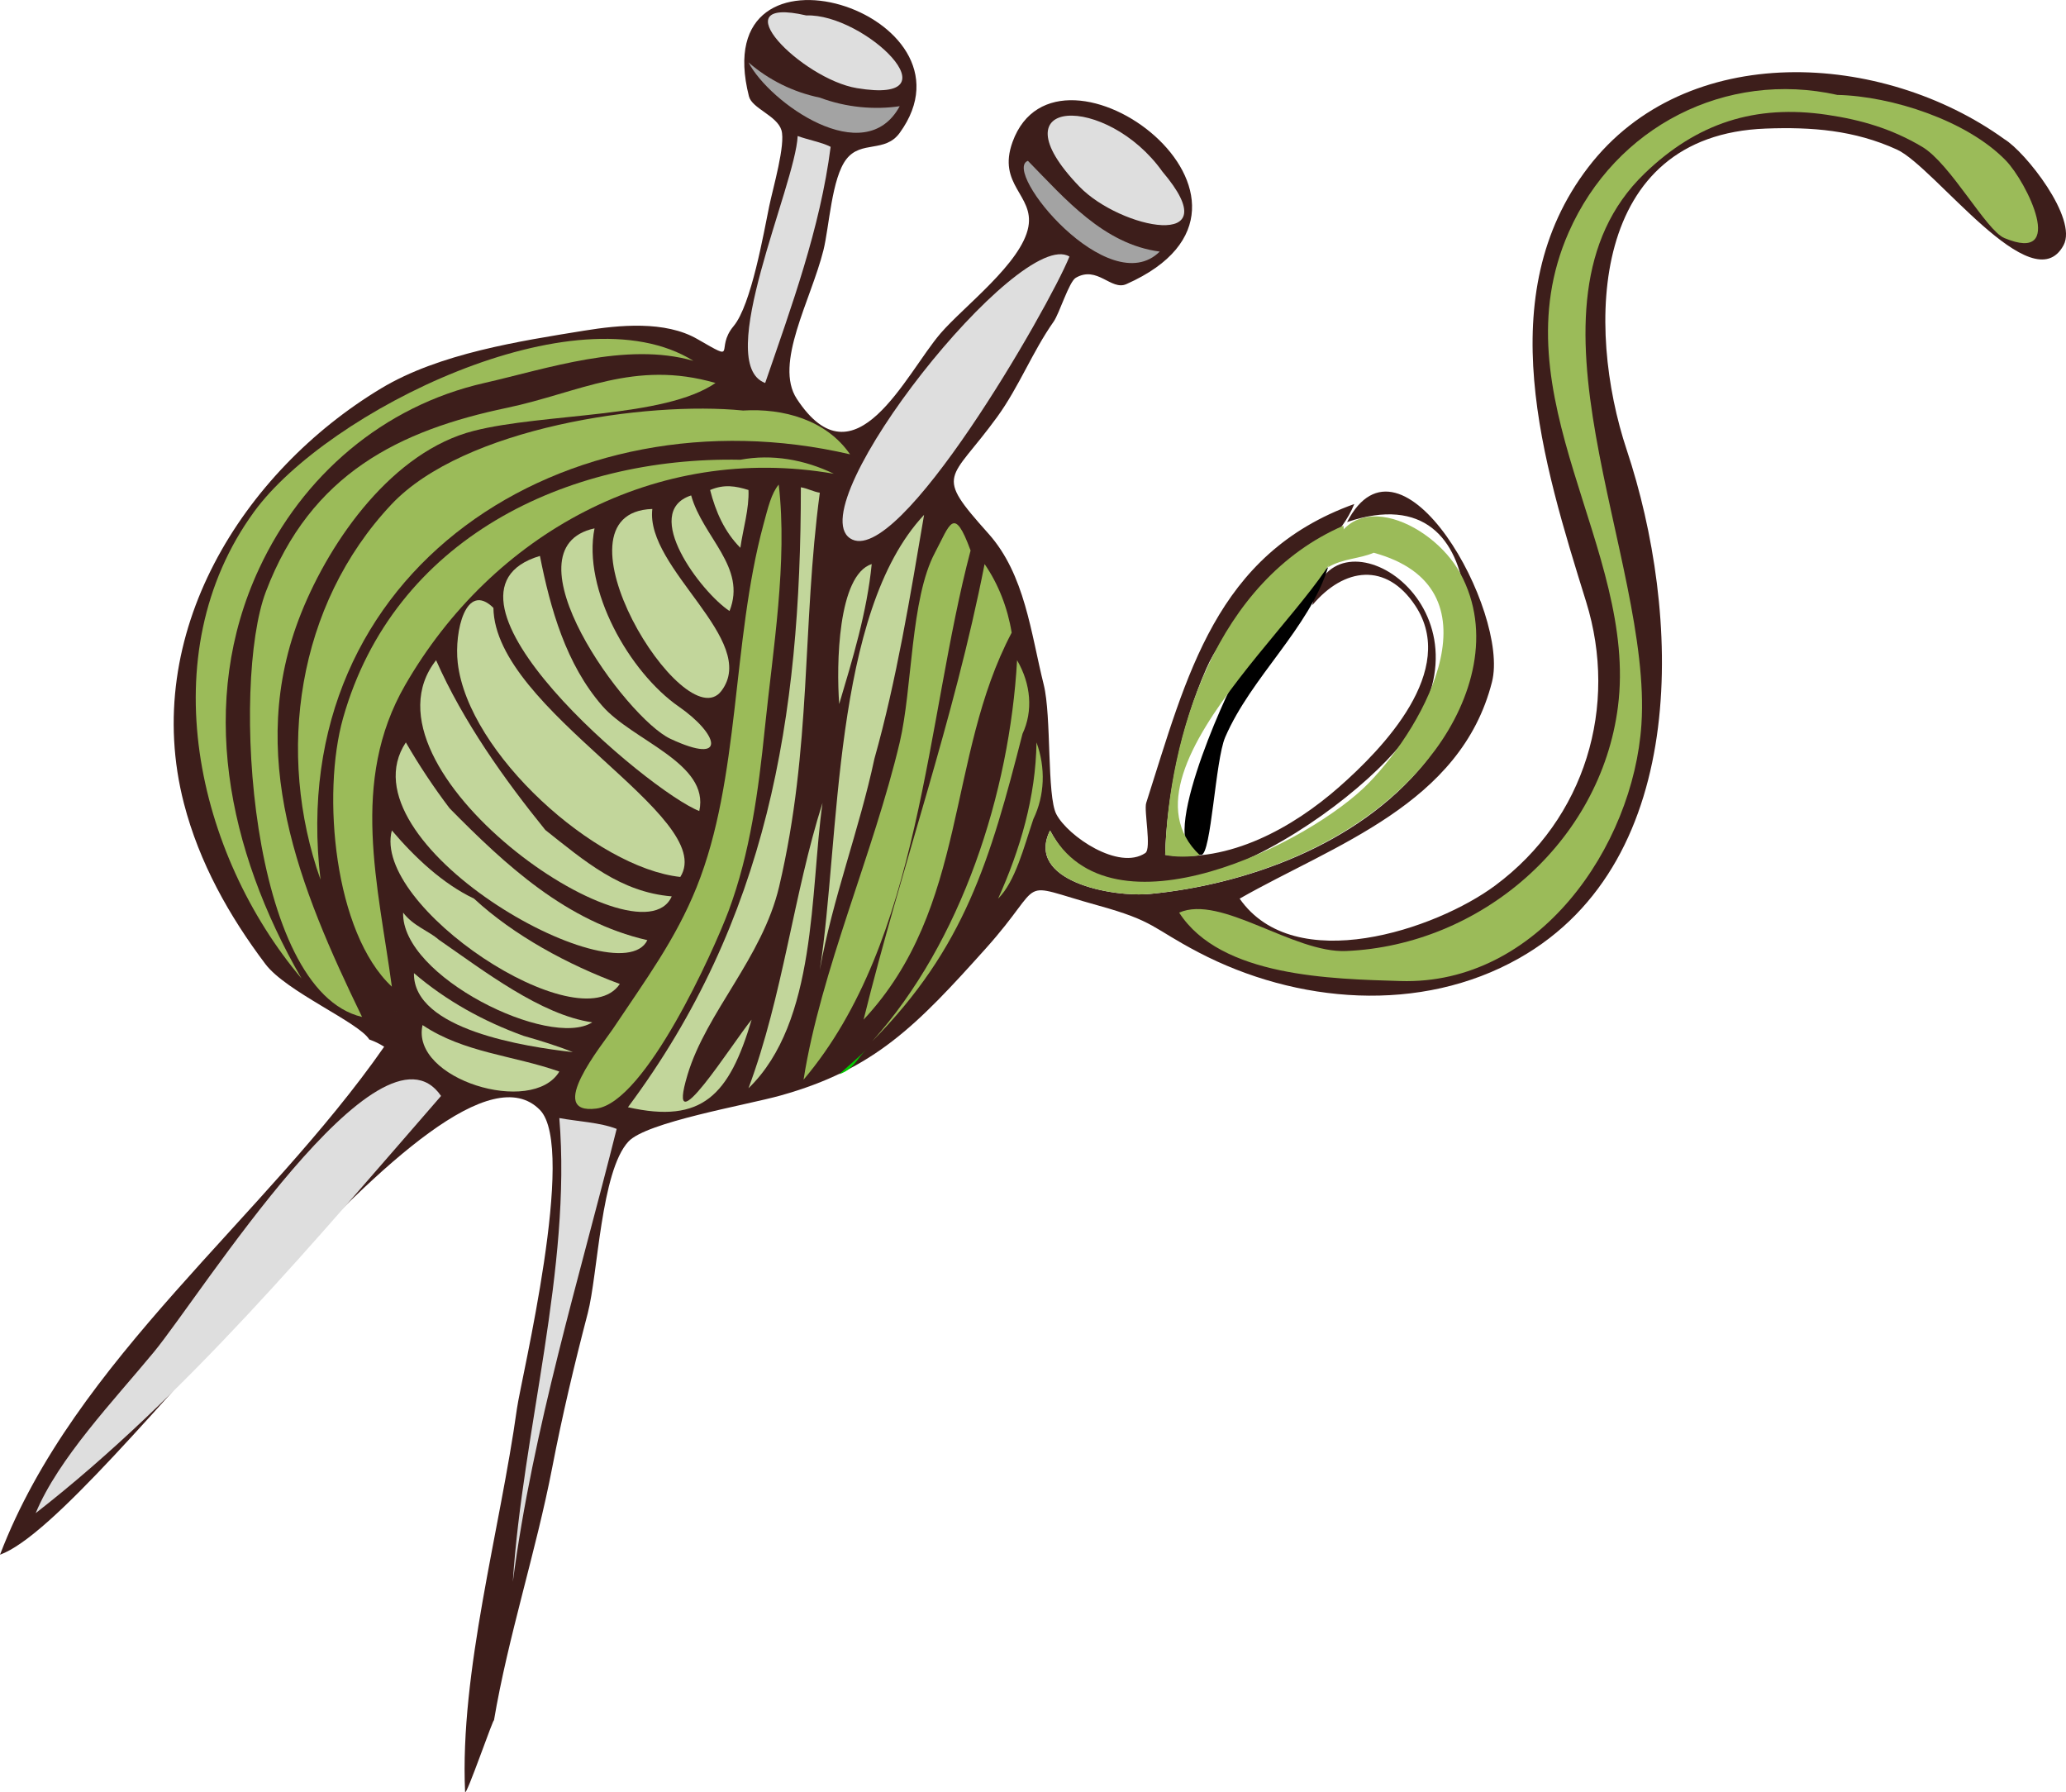
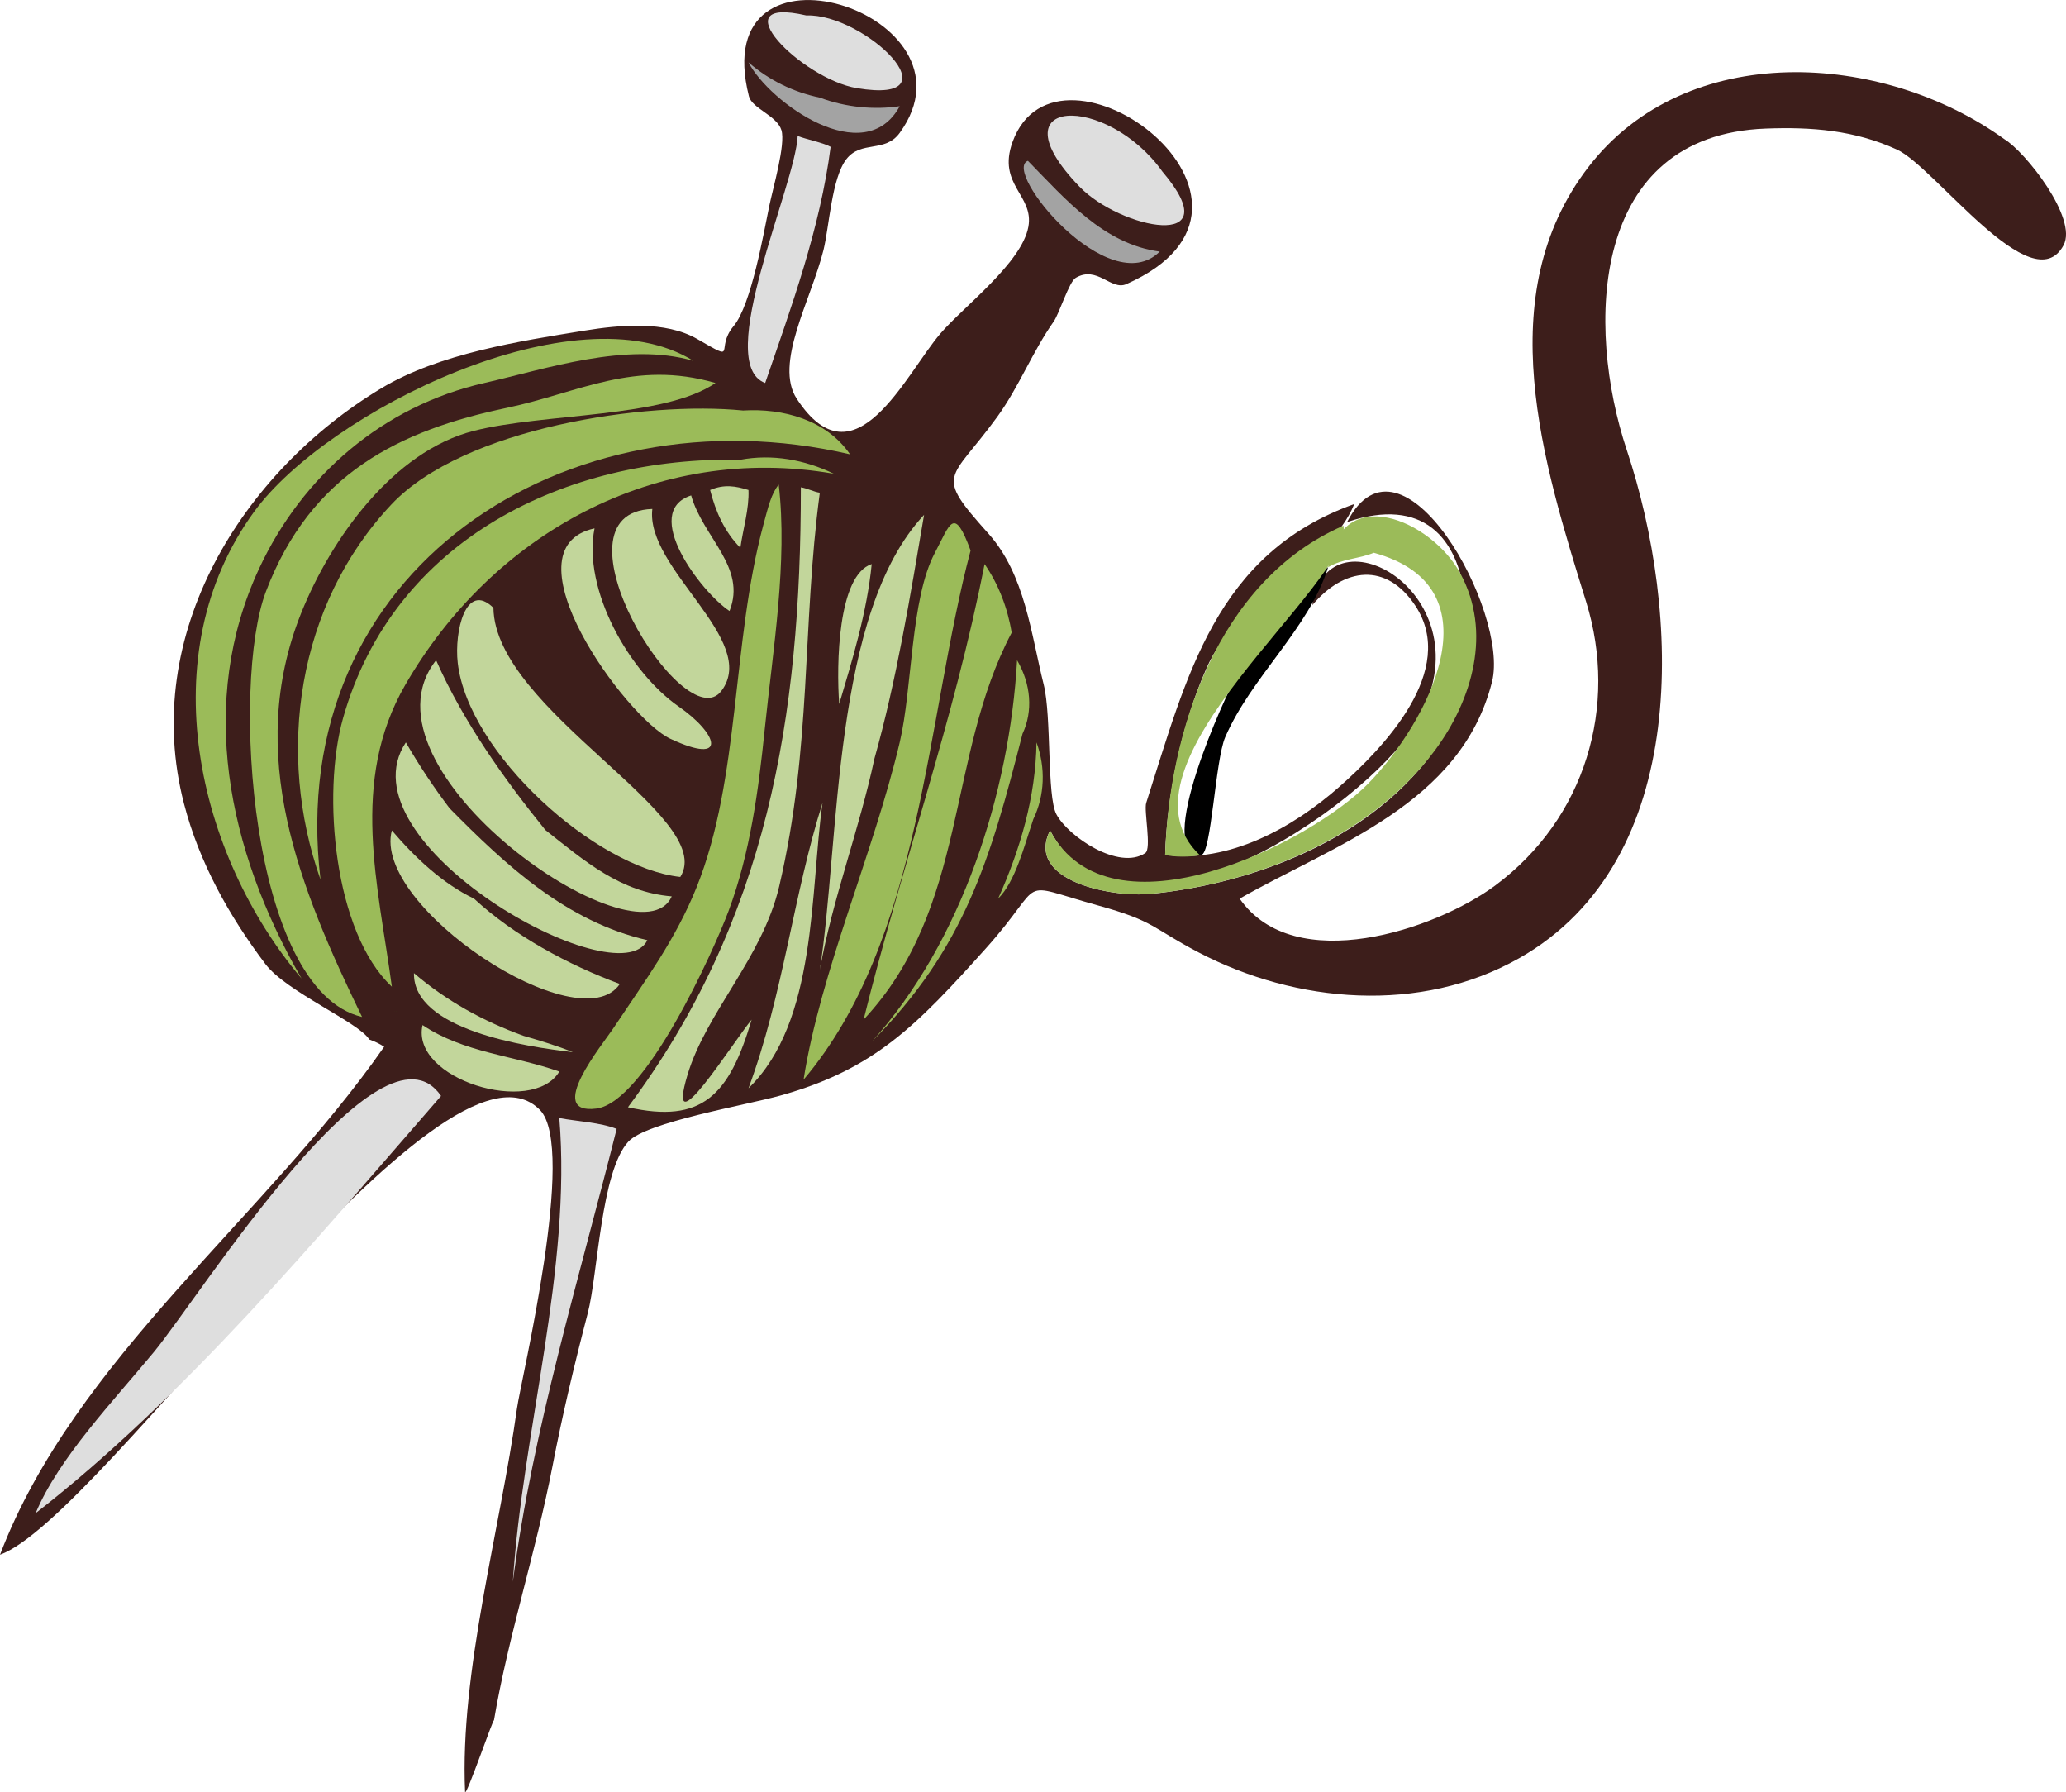
<svg xmlns="http://www.w3.org/2000/svg" width="272.14" height="236.028">
  <title>green knitting</title>
  <g>
    <title>Layer 1</title>
    <g externalResourcesRequired="false" id="g3">
      <path fill="#3d1e1b" id="path5" d="m264.022,18.327c-16.047,-11.568 -41.9,-13.155 -54.826,3.716c-12.907,16.849 -5.959,38.873 -0.267,57.205c4.275,13.771 -0.098,28.556 -11.982,37.374c-7.806,5.792 -26.435,12.076 -33.657,1.725c12.419,-7.086 29.15,-12.417 33.24,-28.543c2.341,-9.231 -11.928,-34.896 -19.089,-21.051c20.227,-6.806 17.748,22.438 10.2,31.754c-8.853,10.921 -23.84,16.03 -36.096,17.215c-5.07,0.491 -16.534,-1.684 -13.231,-8.355c9.901,18.665 41.208,-3.021 47.87,-13.557c10.755,-17.011 -11.344,-29.709 -13.321,-16.115c4.182,-4.982 9.746,-5.688 13.559,0.06c5.668,8.546 -4.259,18.814 -10.05,23.905c-6.078,5.342 -14.476,10.037 -22.895,8.92c0.22,-7.524 1.989,-16.687 5.413,-24.5c4.376,-9.99 16.131,-13.423 19.502,-21.704c-18.282,6.555 -22.05,22.654 -27.411,39.366c-0.323,1.003 0.731,6.028 -0.12,6.6c-3.485,2.342 -10.189,-2.2 -11.715,-5.113c-1.262,-2.412 -0.621,-12.893 -1.664,-17.066c-1.697,-6.786 -2.463,-14.501 -7.284,-19.89c-7.245,-8.096 -5.098,-6.753 1.159,-15.372c2.878,-3.967 4.639,-8.586 7.432,-12.546c0.753,-1.067 2.024,-5.25 2.914,-5.769c2.836,-1.656 4.648,1.725 6.66,0.833c24.064,-10.671 -9.039,-35.101 -14.985,-18.732c-2.063,5.679 2.848,6.989 2.082,11.18c-0.871,4.76 -8.52,10.494 -11.566,14.034c-4.594,5.335 -11.276,20.31 -18.939,8.623c-3.029,-4.619 1.863,-12.984 3.508,-19.564c0.766,-3.067 1.081,-9.518 3.033,-12.011c1.949,-2.491 5.076,-0.777 7.016,-3.45c11.45,-15.771 -25.632,-27.573 -19.861,-4.816c0.408,1.61 3.693,2.532 4.281,4.46c0.569,1.871 -1.114,7.609 -1.605,9.99c-0.713,3.449 -2.36,13.028 -4.698,15.818c-2.546,3.039 0.758,4.887 -4.785,1.695c-4.224,-2.431 -10.254,-1.855 -14.898,-1.1c-8.457,1.375 -19.078,2.983 -26.758,7.611c-18.192,10.956 -31.746,32.333 -25.956,54.672c2.016,7.785 5.952,14.802 10.733,21.14c2.739,3.632 12.309,7.669 13.677,9.93c0.692,0.237 1.346,0.556 1.961,0.952c-15.663,22.491 -40.791,41.186 -50.603,66.897c13.454,-4.848 58.416,-71.549 71.12,-58.573c4.907,5.012 -2.486,35.448 -3.025,39.317c-2.236,16.079 -7.54,34.693 -6.834,50.475c0.043,0.996 3.981,-10.447 3.794,-9.336c1.884,-11.159 5.536,-22.225 7.702,-33.449c1.307,-6.771 2.855,-13.307 4.666,-20.247c1.34,-5.126 1.72,-18.673 5.353,-22.597c2.383,-2.571 15.483,-4.792 20.038,-6.064c12.374,-3.459 17.919,-9.207 27.028,-19.356c8.262,-9.207 3.612,-8.769 14.777,-5.679c7.568,2.095 7.058,2.938 13.26,6.185c12.89,6.742 29.238,8.124 42.221,0.772c22.835,-12.932 21.225,-45.787 14.183,-66.926c-5.413,-16.245 -4.89,-41.479 18.314,-42.339c6.051,-0.225 11.66,0.202 17.273,2.765c4.993,2.278 17.836,20.216 21.943,12.606c1.913,-3.547 -5.052,-12.332 -7.791,-13.975" />
      <path id="path7" d="m162.874,89.089c-1.325,2.101 -11.144,23.626 -4.639,23.489c1.318,-0.028 1.841,-12.457 3.152,-15.491c3.439,-7.958 11.052,-14.32 13.556,-22.388c-5.299,3.569 -8.622,9.379 -12.069,14.39" />
      <path fill="#9bbb59" id="path9" d="m180.951,72.795c16.755,4.573 6.919,22.532 -0.654,30.328c-7.623,7.846 -34.062,21.174 -41.982,6.243c-3.303,6.671 8.161,8.846 13.231,8.355c13.026,-1.26 28.633,-6.947 37.492,-18.939c4.958,-6.711 7.481,-15.569 3.33,-23.25c-3.789,-7.014 -15.858,-12.29 -17.425,-0.833c1.959,-1.158 4.13,-1.094 6.008,-1.904" />
      <path fill="#9bbb59" id="path11" d="m176.965,69.228c-16.692,7.235 -23.024,27.466 -23.488,43.35c1.104,0.334 3.451,0.28 4.58,0.059c-12.64,-11.939 20.129,-35.654 18.908,-43.409" />
      <path fill="#DEDEDE" id="path13" d="m106.204,2.034c7.641,-0.294 20.196,11.83 6.66,9.573c-7.257,-1.209 -18.237,-12.246 -6.66,-9.573" />
      <path fill="#A3A3A3" id="path15" d="m107.988,12.856c3.484,1.308 7.206,1.623 10.525,1.13c-4.614,8.5 -17.165,-0.479 -19.92,-5.769c2.676,2.329 5.901,3.918 9.395,4.639" />
-       <path fill="#9bbb59" id="path17" d="m242.02,12.5c7.19,0.162 17.087,3.377 22.181,8.622c2.802,2.886 8.073,13.671 -0.179,10.228c-2.409,-1.004 -7.086,-9.786 -10.822,-12.011c-4.034,-2.404 -8.098,-3.567 -12.547,-4.223c-9.43,-1.389 -17.109,1.062 -24.023,7.731c-17.985,17.344 1.026,50.667 -0.416,72.546c-1.061,16.067 -13.586,34.375 -31.754,33.805c-9.011,-0.28 -23.675,-0.521 -29.138,-9.009c5.496,-2.424 15.038,5.354 22.002,5.056c17.687,-0.758 33.51,-14.28 35.796,-32.171c2.659,-20.784 -16.012,-40.899 -6.48,-62.497c6.152,-13.944 20.716,-21.344 35.38,-18.077" />
      <path fill="#DEDEDE" id="path19" d="m153.122,22.608c8.999,10.574 -5.559,7.549 -10.942,1.963c-11.502,-11.938 3.626,-12.26 10.942,-1.963" />
      <path fill="#DEDEDE" id="path21" d="m109.414,19.338c-1.375,10.733 -5.152,21.01 -8.622,31.1c-6.878,-2.534 3.967,-25.961 4.281,-32.527c1.307,0.49 3.248,0.844 4.341,1.427" />
      <path fill="#A3A3A3" id="path23" d="m135.4,21.181c4.933,5.032 9.991,10.983 17.364,11.952c-6.695,6.64 -20.869,-10.658 -17.364,-11.952" />
-       <path fill="#DEDEDE" id="path25" d="m140.872,33.788c-2.695,6.677 -22.605,41.336 -28.899,37.105c-6.667,-4.48 22.337,-41.113 28.899,-37.105" />
      <path fill="#9bbb59" id="path27" d="m91.338,47.523c-8.854,-2.556 -19.365,1.06 -27.533,2.914c-13.362,3.034 -23.995,12.235 -29.672,24.439c-8.151,17.516 -4.219,37.014 5.589,53.994c-13.778,-16.312 -19.95,-42.681 -6.244,-61.485c9.64,-13.223 42.48,-29.465 57.86,-19.862" />
      <path fill="#9bbb59" id="path29" d="m94.25,50.438c-6.754,4.642 -22.59,3.948 -31.843,6.304c-10.597,2.696 -18.816,14.198 -22.745,24.023c-7.421,18.56 -0.224,36.152 8.029,53.163c-14.864,-3.479 -17.255,-43.951 -12.666,-56.018c5.925,-15.581 17.641,-21.244 31.754,-24.201c9.424,-1.976 16.762,-6.376 27.471,-3.271" />
      <path fill="#9bbb59" id="path31" d="m97.879,54.065c5.267,-0.324 10.959,1.215 14.093,5.768c-37.272,-8.666 -74.623,15.093 -69.752,56.015c-5.889,-16.644 -3.132,-36.164 9.336,-49.415c9.543,-10.14 33.59,-13.643 46.323,-12.368" />
      <path fill="#9bbb59" id="path33" d="m97.522,60.547c4.205,-0.782 8.467,-0.011 12.309,1.843c-23.475,-4.072 -45.008,7.975 -56.461,27.83c-7.329,12.701 -3.537,26.416 -1.753,39.722c-7.604,-7.095 -9.261,-25.363 -6.423,-35.382c6.674,-23.571 29.374,-34.462 52.328,-34.013" />
      <path fill="#c2d69b" id="path35" d="m98.592,64.531c0.109,2.465 -0.725,5.159 -1.07,7.612c-2.085,-2.095 -3.259,-4.761 -3.983,-7.612c1.853,-0.787 3.36,-0.526 5.053,0" />
      <path fill="#9bbb59" id="path37" d="m102.576,63.817c1.187,10.173 -0.76,21.668 -1.843,32.229c-0.821,8.009 -1.911,16.284 -4.756,23.904c-1.958,5.242 -10.957,25.225 -17.425,26.045c-6.823,0.866 0.83,-8.47 2.202,-10.524c4.307,-6.454 8.25,-11.772 11,-18.613c5.763,-14.329 4.626,-32.288 8.801,-47.75c0.641,-2.376 1.049,-4.117 2.021,-5.291" />
      <path fill="#c2d69b" id="path39" d="m107.988,64.888c-2.363,17.723 -1.029,33.44 -5.352,51.853c-2.205,9.39 -9.601,16.562 -12.071,24.797c-3.043,10.145 6.046,-4.39 8.443,-7.255c-2.951,9.948 -6.5,13.746 -16.293,11.536c18.355,-24.622 22.776,-51.27 22.776,-81.645c0.841,0.132 1.692,0.598 2.497,0.714" />
      <path fill="#c2d69b" id="path41" d="m91.041,65.245c1.556,5.55 7.358,9.443 5.054,15.223c-3.723,-2.449 -11.754,-13.036 -5.054,-15.223" />
      <path fill="#c2d69b" id="path43" d="m85.926,67.028c-0.944,7.857 14.134,17.301 9.098,23.964c-4.909,6.498 -23.316,-23.488 -9.098,-23.964" />
      <path fill="#c2d69b" id="path45" d="m115.183,99.912c-1.999,9.377 -5.502,18.375 -7.195,27.83c2.672,-17.132 1.623,-47.021 13.736,-59.94c-1.821,10.719 -3.642,21.832 -6.541,32.11" />
      <path fill="#9bbb59" id="path47" d="m127.849,72.499c-5.913,22.389 -6.452,51.302 -22.002,69.693c2.251,-14.315 9.221,-29.848 12.666,-44.421c1.689,-7.144 1.408,-18.894 4.638,-24.976c1.997,-3.759 2.487,-6.303 4.698,-0.296" />
      <path fill="#c2d69b" id="path49" d="m78.314,69.584c-1.612,8.02 4.586,18.965 11.12,23.489c5.124,3.548 6.546,7.809 -1.129,4.223c-5.856,-2.736 -22.1,-25.083 -9.991,-27.712" />
-       <path fill="#c2d69b" id="path51" d="m71.12,73.213c1.384,6.981 3.439,14.262 8.207,19.742c4.011,4.613 14.192,7.545 12.785,13.855c-6.553,-2.518 -37.62,-28.634 -20.992,-33.597" />
      <path fill="#c2d69b" id="path53" d="m114.825,74.283c-0.621,6.336 -2.527,12.537 -4.281,18.434c-0.386,-5.162 -0.195,-16.975 4.281,-18.434" />
      <path fill="#9bbb59" id="path55" d="m133.26,83.321c-8.647,16.376 -5.67,36.164 -19.505,50.962c5.021,-20.318 11.895,-39.353 15.937,-60c1.817,2.633 3.041,5.777 3.568,9.038" />
      <path fill="#c2d69b" id="path57" d="m64.994,80.051c0.191,13.52 29.613,27.522 24.619,35.44c-11.165,-1.213 -27.94,-16.263 -29.317,-28.186c-0.478,-4.142 1.077,-10.808 4.698,-7.254" />
      <path fill="#c2d69b" id="path59" d="m71.833,109.307c5.18,4.095 9.875,8.178 16.65,8.742c-4.221,9.579 -42.351,-16.727 -31.04,-31.101c3.566,8.082 9.025,15.735 14.39,22.359" />
      <path fill="#9bbb59" id="path61" d="m134.687,96.642c-4.25,16.625 -7.633,28.187 -19.802,40.494c11.785,-13.11 18.104,-32.722 19.088,-50.187c1.833,3.149 2.123,6.69 0.714,9.693" />
      <path fill="#00CC00" id="path63" d="m110.544,94.5c-0.645,2.075 -0.517,1.657 0,0" />
      <path fill="#c2d69b" id="path65" d="m59.227,106.454c7.44,7.553 15.422,14.928 26.045,17.363c-3.779,7.774 -40.553,-12.822 -31.813,-26.045c1.739,3.012 3.667,5.913 5.768,8.682" />
      <path fill="#9bbb59" id="path67" d="m136.114,107.88c-1.237,3.665 -2.368,8.216 -4.638,10.466c2.922,-6.495 4.954,-13.415 5.055,-20.575c1.221,3.357 1.089,6.985 -0.417,10.109" />
      <path fill="#c2d69b" id="path69" d="m108.344,105.74c-1.648,11.717 -0.693,28.826 -9.751,37.581c4.567,-12.274 5.933,-25.587 9.751,-37.581" />
      <path fill="#c2d69b" id="path71" d="m62.438,118.346c5.244,4.853 12.384,8.712 19.207,11.238c-5.262,7.832 -32.699,-10.208 -30.028,-20.218c3.055,3.592 6.709,7.015 10.821,8.98" />
-       <path fill="#c2d69b" id="path73" d="m57.8,123.757c5.885,4.06 13.455,9.917 20.217,10.88c-5.587,3.547 -25.161,-6.006 -24.915,-14.449c1.312,1.75 3.352,2.395 4.698,3.569" />
      <path fill="#c2d69b" id="path75" d="m68.979,136.422c2.174,0.623 4.482,1.331 6.481,2.141c-6.17,-0.701 -21.063,-2.93 -20.933,-10.405c4.244,3.642 9.196,6.369 14.452,8.264" />
      <path fill="#00CC00" id="path77" d="m52.329,133.154c0.545,0.015 -1.319,-0.045 0,0" />
      <path fill="#c2d69b" id="path79" d="m73.676,141.121c-3.535,5.903 -19.634,1.01 -18.016,-6.124c5.446,3.657 11.965,3.987 18.016,6.124" />
-       <path fill="#00CC00" id="path81" d="m114.112,138.208c-1.391,1.429 -1.68,2.592 -3.568,3.269c1.157,-1.067 2.583,-2.231 3.568,-3.269" />
      <path fill="#DEDEDE" id="path83" d="m58.098,144.332c-16.316,18.75 -33.803,39.705 -53.4,54.945c2.992,-7.216 10.306,-14.838 15.58,-21.229c6.151,-7.457 29.862,-45.305 37.82,-33.716" />
      <path fill="#DEDEDE" id="path85" d="m81.229,148.672c-4.938,19.726 -11.029,39.456 -13.677,59.645c1.281,-19.813 7.756,-41.315 6.124,-61.071c2.397,0.446 5.392,0.573 7.553,1.426" />
    </g>
  </g>
</svg>